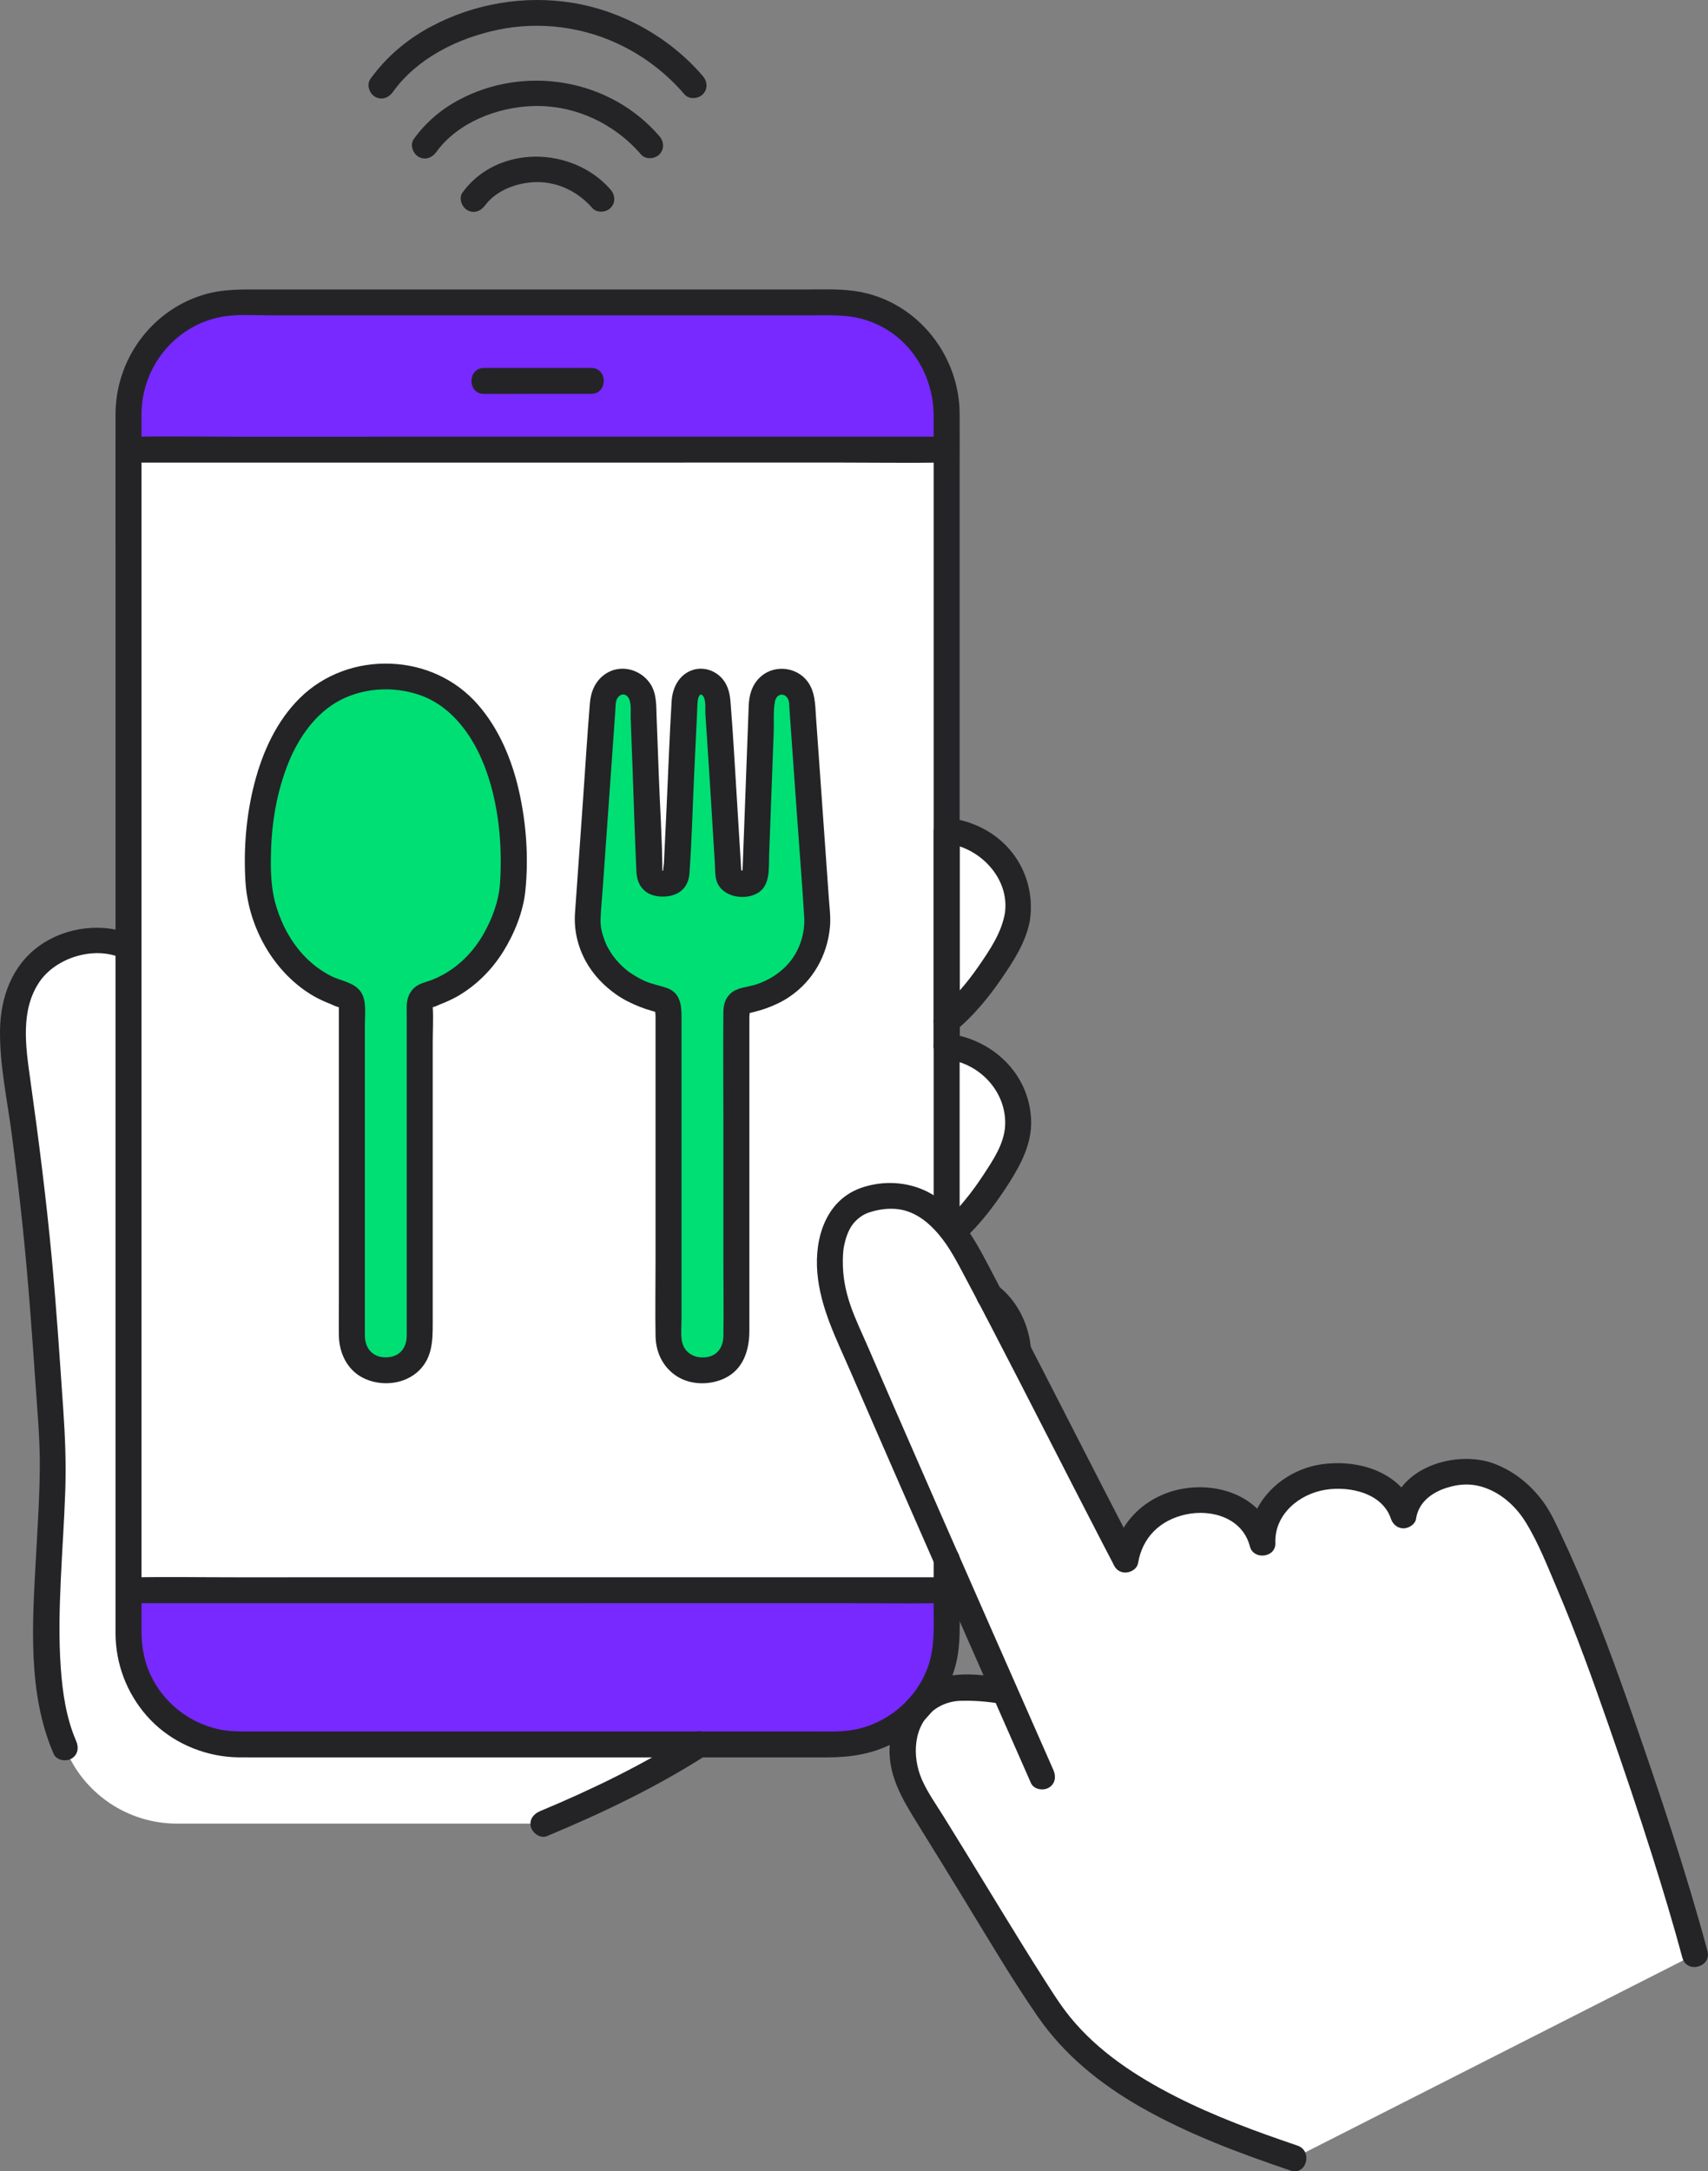
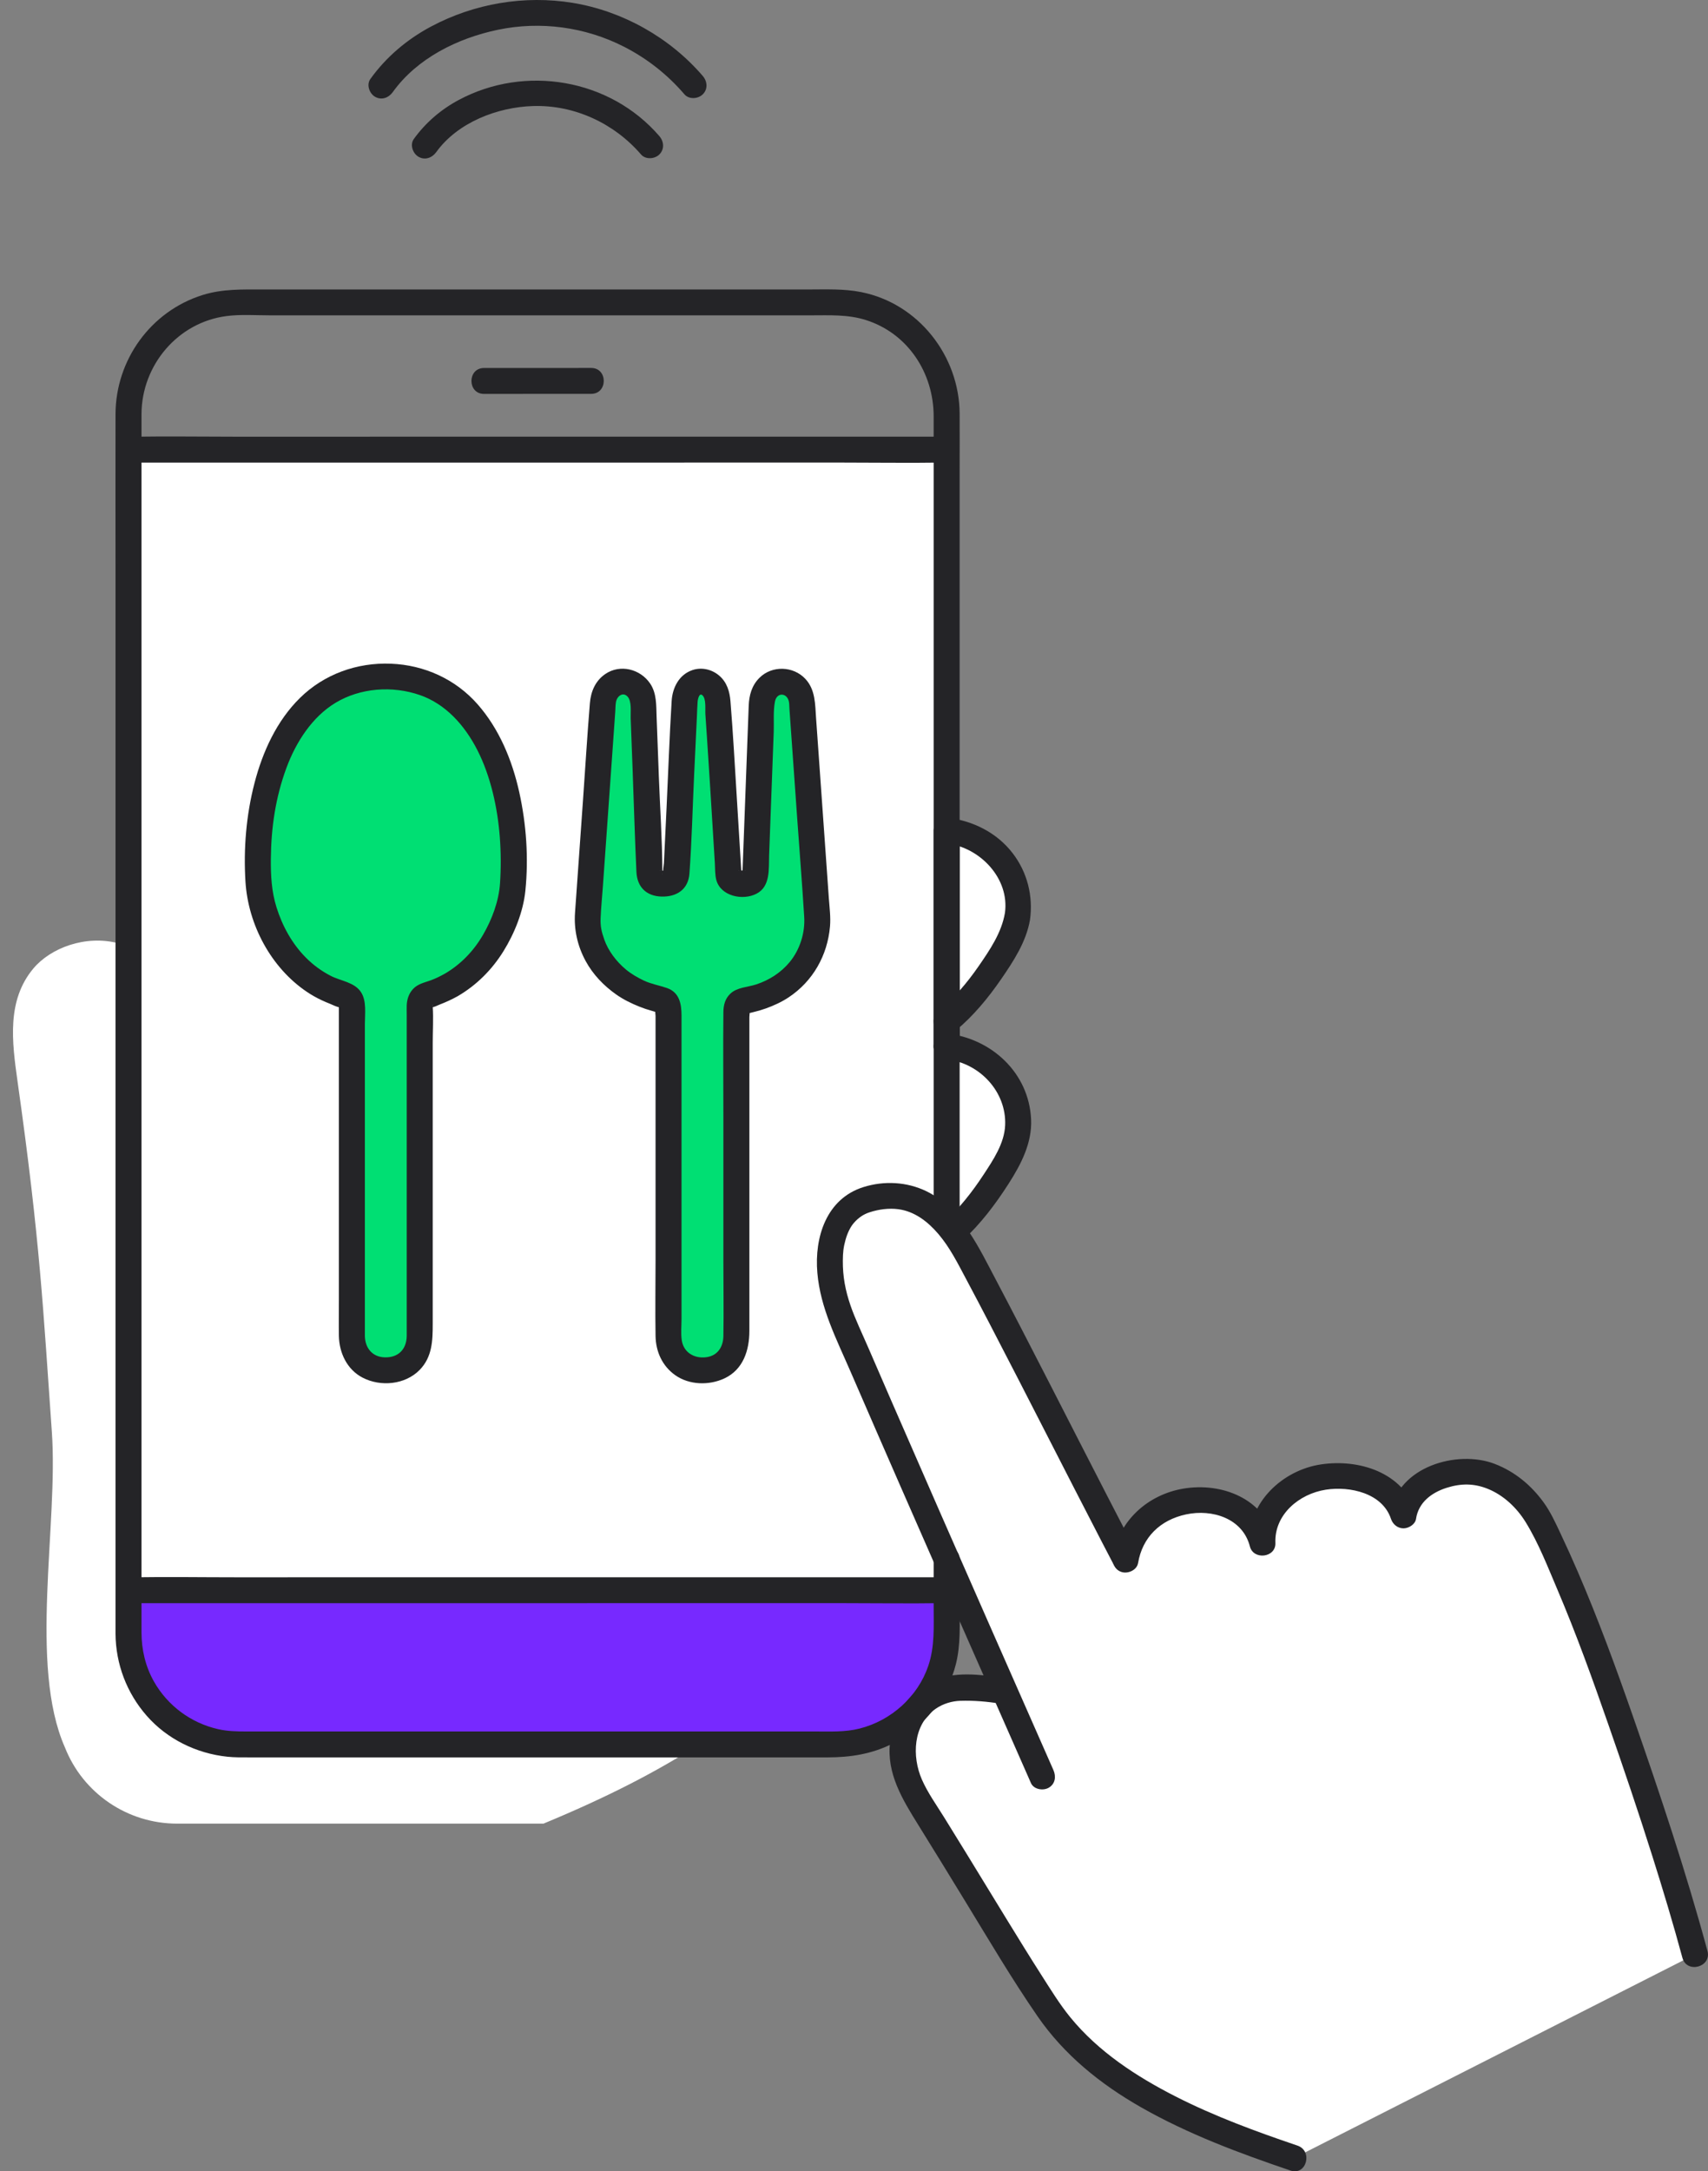
<svg xmlns="http://www.w3.org/2000/svg" width="85" height="108" viewBox="0 0 85 108" fill="none">
  <rect x="0" y="0" width="85" height="108" fill="#808080" stroke="none" />
  <g clip-path="url(#clip0_429_4404)">
    <path d="M48.387 49.529C48.872 48.957 49.307 48.337 49.707 47.706C50.124 47.046 50.518 46.346 50.636 45.575C50.83 44.309 50.224 42.909 49.202 42.144C47.939 41.2 46.361 41.015 44.937 41.721C43.914 42.227 43.094 43.063 42.362 43.937C41.715 44.711 41.115 45.536 40.71 46.458C40.304 47.381 40.102 48.412 40.27 49.406C40.439 50.399 41.009 51.345 41.884 51.85C42.523 52.219 43.292 52.337 44.026 52.252C44.761 52.168 45.464 51.89 46.1 51.515C46.978 50.999 47.728 50.307 48.387 49.529L48.387 49.529Z" fill="white" />
    <path d="M48.387 60.265C48.872 59.693 49.307 59.073 49.707 58.441C50.124 57.782 50.518 57.082 50.636 56.311C50.83 55.045 50.224 53.645 49.202 52.88C47.939 51.935 46.361 51.751 44.937 52.456C43.914 52.963 43.094 53.798 42.362 54.673C41.715 55.446 41.115 56.271 40.71 57.194C40.304 58.117 40.102 59.148 40.27 60.141C40.439 61.135 41.009 62.081 41.884 62.586C42.523 62.955 43.292 63.073 44.026 62.988C44.761 62.904 45.464 62.625 46.1 62.251C46.978 61.734 47.728 61.043 48.387 60.265L48.387 60.265Z" fill="white" />
    <path d="M21.205 62.281C14.993 56.502 9.773 51.645 9.773 51.645C9.212 49.674 7.594 47.361 5.882 46.916C4.253 46.492 2.518 47.149 1.662 48.17C0.335 49.754 0.59 51.788 0.874 53.796C1.998 61.732 2.15 65.155 2.58 71.217C2.907 75.83 1.424 82.827 3.231 86.916C4.132 89.203 6.346 90.706 8.812 90.706C17.034 90.706 27.047 90.706 27.047 90.706C33.417 88.067 37.204 85.513 41.609 81.264C41.609 81.264 30.335 70.775 21.205 62.281Z" fill="white" />
    <path d="M45.963 22.363C39.49 22.363 7.258 22.366 6.514 22.366H6.396C6.396 31.203 6.396 69.53 6.396 79.098C6.473 79.097 6.514 79.097 6.514 79.097C7.331 79.097 46.175 79.094 47.073 79.094H47.112C47.113 69.522 47.113 31.194 47.112 22.363H47.073C46.992 22.363 46.604 22.363 45.963 22.363Z" fill="white" />
    <path d="M84.352 97.211C83.808 95.199 82.746 91.603 81.07 86.77C79.923 83.462 78.605 79.636 76.745 75.856C75.788 73.912 74.026 73.068 72.683 73.204C71.434 73.329 70.014 74.052 69.847 75.376C69.355 73.806 67.445 73.154 65.67 73.5C63.894 73.847 62.744 75.311 62.825 76.746C62.481 75.297 61.003 74.462 59.421 74.617C57.401 74.816 56.258 76.052 56.016 77.564C54.005 73.731 50.107 65.989 48.235 62.544C47.135 60.521 45.72 59.007 43.3 59.621C40.723 60.275 41.102 63.751 41.873 65.546C44.091 70.712 47.714 78.949 49.996 84.125C49.972 84.121 49.96 84.119 49.96 84.119C49.056 83.971 48.546 83.931 47.733 83.955C47.034 83.975 46.001 84.305 45.406 85.33C44.57 86.769 44.871 88.23 45.755 89.641C48.646 94.254 50.96 98.236 52.411 100.274C55.028 103.949 60.341 105.967 64.397 107.341" fill="white" />
    <path d="M6.396 81.269C6.396 84.306 8.867 86.768 11.915 86.768H41.593C44.642 86.768 47.113 84.306 47.113 81.269V79.095C35.038 79.095 18.45 79.096 6.396 79.097L6.396 81.269Z" fill="#7729FF" />
-     <path d="M47.113 20.541C47.113 17.504 44.642 15.042 41.593 15.042H11.915C8.867 15.042 6.396 17.504 6.396 20.541V22.365C18.45 22.364 35.037 22.364 47.112 22.363V20.541H47.113Z" fill="#7729FF" />
    <path d="M22.46 48.989C24.13 48.036 25.128 46.282 25.494 44.372C25.929 39.946 24.486 33.651 19.2 33.651C13.914 33.651 12.471 39.946 12.906 44.372C13.233 46.077 14.063 47.658 15.426 48.655C15.929 49.024 16.505 49.313 17.154 49.499C17.368 49.56 17.513 49.757 17.513 49.978C17.513 53.201 17.514 66.457 17.514 66.457C17.514 67.465 18.218 68.16 19.201 68.16C20.223 68.16 20.89 67.459 20.89 66.457V49.978C20.89 49.757 21.036 49.56 21.25 49.498C21.687 49.373 22.09 49.201 22.46 48.989H22.46Z" fill="#00DF73" />
    <path d="M32.137 38.507L32.145 38.709C32.23 40.989 32.323 43.479 32.323 43.479C32.336 43.825 32.59 43.951 32.9 43.951H33.086C33.399 43.951 33.655 43.819 33.663 43.469L34.075 34.813C34.1 34.302 34.456 33.902 34.888 33.902C35.311 33.902 35.663 34.285 35.699 34.785C35.938 38.144 36.254 43.469 36.254 43.469C36.262 43.819 36.519 43.951 36.831 43.951H37.017C37.327 43.951 37.581 43.825 37.594 43.479L37.911 35.002C37.911 34.394 38.351 33.902 38.894 33.902H38.931C39.442 33.902 39.868 34.341 39.91 34.912L40.676 45.712C40.676 47.361 39.707 49.308 37.001 49.786C36.795 49.822 36.647 50.004 36.647 50.212C36.647 52.504 36.647 66.457 36.647 66.457C36.647 67.459 35.98 68.16 34.959 68.16C33.975 68.16 33.271 67.466 33.271 66.457C33.271 66.457 33.271 52.357 33.271 50.158C33.271 49.956 33.131 49.779 32.932 49.736C30.394 49.184 29.241 47.309 29.241 45.712L30.007 34.912C30.049 34.341 30.475 33.902 30.987 33.902H31.024C31.566 33.902 32.006 34.394 32.006 35.002L32.137 38.508V38.507Z" fill="#00DF73" />
-     <path d="M48.793 64.901C48.99 65.057 49.169 65.231 49.329 65.424C49.341 65.438 49.402 65.517 49.347 65.442C49.284 65.359 49.369 65.474 49.375 65.481C49.409 65.528 49.442 65.575 49.474 65.623C49.546 65.732 49.612 65.845 49.673 65.96C49.7 66.012 49.726 66.064 49.751 66.117C49.76 66.137 49.809 66.255 49.771 66.159C49.737 66.07 49.774 66.165 49.781 66.183C49.826 66.297 49.866 66.414 49.901 66.533C49.937 66.658 49.967 66.785 49.99 66.913C49.995 66.941 50 66.97 50.004 66.998C50.023 67.105 49.996 66.956 49.999 66.955C50 66.955 50.017 67.15 50.018 67.17C50.039 67.505 50.3 67.83 50.664 67.814C50.997 67.799 51.334 67.53 51.311 67.17C51.235 65.959 50.671 64.751 49.707 63.99C49.568 63.88 49.436 63.801 49.25 63.801C49.091 63.801 48.902 63.871 48.793 63.99C48.578 64.223 48.51 64.678 48.793 64.901Z" fill="#242427" />
    <path d="M50.012 45.405C49.845 46.393 49.261 47.248 48.701 48.059C48.117 48.906 47.446 49.685 46.654 50.346L47.758 50.801V41.311L47.112 41.955C48.765 42.142 50.247 43.686 50.012 45.405C49.965 45.749 50.095 46.096 50.464 46.197C50.765 46.28 51.211 46.094 51.259 45.747C51.42 44.566 51.128 43.392 50.397 42.44C49.603 41.405 48.397 40.812 47.111 40.667C46.764 40.628 46.465 40.994 46.465 41.311V50.801C46.465 51.397 47.154 51.602 47.569 51.257C48.444 50.526 49.173 49.644 49.818 48.709C50.436 47.813 51.074 46.839 51.259 45.747C51.316 45.404 51.168 45.054 50.807 44.955C50.497 44.87 50.07 45.06 50.012 45.405Z" fill="#242427" />
    <path d="M47.111 52.691C48.753 52.876 50.092 54.302 50.022 55.967C49.983 56.875 49.428 57.695 48.945 58.431C48.377 59.297 47.738 60.107 46.972 60.807C46.358 61.369 47.274 62.279 47.886 61.718C48.791 60.89 49.538 59.901 50.197 58.872C50.814 57.908 51.369 56.848 51.313 55.67C51.204 53.366 49.354 51.656 47.111 51.403C46.764 51.363 46.465 51.727 46.465 52.047C46.465 52.427 46.763 52.651 47.111 52.691Z" fill="#242427" />
-     <path d="M3.789 86.592C3.295 85.457 3.11 84.178 3.024 82.95C2.921 81.495 2.959 80.034 3.025 78.579C3.092 77.116 3.196 75.654 3.247 74.189C3.295 72.83 3.244 71.489 3.15 70.133C2.978 67.649 2.816 65.164 2.586 62.685C2.305 59.655 1.921 56.638 1.497 53.625C1.276 52.05 1.013 50.25 1.956 48.849C2.786 47.617 4.702 47.041 6.071 47.662C6.388 47.806 6.766 47.752 6.955 47.431C7.118 47.154 7.043 46.694 6.723 46.55C5.199 45.858 3.306 46.075 1.948 47.051C0.589 48.028 0.022 49.623 0.001 51.246C-0.021 52.965 0.36 54.701 0.583 56.401C0.785 57.951 0.972 59.503 1.133 61.058C1.401 63.642 1.588 66.233 1.766 68.824C1.86 70.192 1.988 71.559 1.981 72.93C1.973 74.446 1.869 75.961 1.788 77.474C1.614 80.69 1.355 84.215 2.672 87.242C2.811 87.561 3.281 87.634 3.557 87.473C3.888 87.28 3.929 86.912 3.789 86.592L3.789 86.592Z" fill="#242427" />
-     <path d="M34.465 86.211C32.065 87.742 29.501 88.993 26.874 90.086C26.552 90.22 26.321 90.512 26.422 90.878C26.506 91.181 26.894 91.463 27.218 91.328C29.949 90.191 32.621 88.916 35.117 87.323C35.816 86.877 35.168 85.762 34.465 86.211L34.465 86.211Z" fill="#242427" />
    <path d="M24.087 19.593C25.865 19.593 27.643 19.59 29.422 19.59C30.254 19.59 30.255 18.302 29.422 18.302C27.643 18.302 25.865 18.304 24.087 18.304C23.254 18.304 23.253 19.593 24.087 19.593Z" fill="#242427" />
    <path d="M47.758 52.047V50.801C47.758 50.636 47.686 50.463 47.569 50.346C47.456 50.234 47.273 50.15 47.111 50.157C46.944 50.165 46.771 50.219 46.654 50.346C46.538 50.472 46.465 50.627 46.465 50.801V52.047C46.465 52.212 46.537 52.385 46.654 52.502C46.766 52.614 46.95 52.698 47.111 52.691C47.279 52.683 47.452 52.628 47.569 52.502C47.685 52.376 47.758 52.221 47.758 52.047Z" fill="#242427" />
    <path d="M47.757 60.831C47.757 57.896 47.757 54.962 47.757 52.027C47.757 49.092 47.757 45.487 47.757 42.217C47.757 40.078 47.757 37.938 47.757 35.799V23.432C47.757 22.477 47.764 21.522 47.757 20.567C47.739 17.703 45.709 15.094 42.853 14.528C41.986 14.356 41.097 14.398 40.218 14.398H35.934C31.697 14.398 27.46 14.398 23.224 14.398C19.844 14.398 16.464 14.398 13.084 14.398C12.072 14.398 11.072 14.365 10.089 14.672C7.497 15.481 5.757 17.907 5.749 20.598C5.742 23.214 5.749 25.83 5.749 28.446C5.749 32.709 5.749 36.972 5.749 41.235C5.749 43.208 5.749 45.182 5.749 47.156C5.749 49.352 5.749 51.548 5.749 53.745C5.749 57.94 5.749 62.136 5.749 66.332C5.749 70.141 5.749 73.951 5.749 77.76V80.808C5.749 80.961 5.748 81.113 5.749 81.266C5.761 82.769 6.306 84.205 7.298 85.338C8.319 86.504 9.775 87.216 11.312 87.378C11.671 87.416 12.031 87.411 12.391 87.411H41.191C42.319 87.411 43.398 87.244 44.416 86.727C45.978 85.935 47.16 84.441 47.577 82.747C47.811 81.797 47.757 80.811 47.757 79.84V77.566C47.757 76.737 46.464 76.736 46.464 77.566V79.909C46.464 80.904 46.523 81.895 46.199 82.853C45.678 84.392 44.352 85.579 42.78 85.977C42.052 86.161 41.301 86.122 40.557 86.122C38.116 86.122 35.675 86.122 33.233 86.122C29.449 86.122 25.665 86.122 21.881 86.122H12.245C11.777 86.122 11.315 86.112 10.854 86.007C9.503 85.701 8.34 84.84 7.66 83.636C7.236 82.886 7.044 82.053 7.042 81.196C7.042 80.954 7.042 80.713 7.042 80.471C7.042 77.577 7.042 74.683 7.042 71.788C7.042 68.894 7.042 63.212 7.042 58.924V45.506C7.042 41.886 7.042 38.266 7.042 34.646C7.042 30.787 7.042 26.928 7.042 23.069C7.042 22.245 7.04 21.421 7.042 20.598C7.049 18.172 8.838 16.03 11.288 15.719C11.989 15.63 12.734 15.685 13.439 15.685C14.875 15.685 16.311 15.685 17.747 15.685C21.949 15.685 26.151 15.685 30.353 15.685C33.689 15.685 37.025 15.685 40.361 15.685C41.276 15.685 42.187 15.635 43.074 15.913C45.184 16.574 46.464 18.553 46.464 20.708C46.464 23.863 46.464 27.019 46.464 30.174V40.69C46.464 43.35 46.464 46.011 46.464 48.672V60.83C46.464 61.659 47.757 61.66 47.757 60.83L47.757 60.831Z" fill="#242427" />
    <path d="M6.513 79.741C7.933 79.741 9.352 79.741 10.772 79.741C13.959 79.741 17.145 79.741 20.332 79.741C24.156 79.741 27.98 79.74 31.805 79.74C35.138 79.74 38.471 79.739 41.804 79.739C43.516 79.739 45.229 79.765 46.941 79.739C46.985 79.738 47.029 79.739 47.072 79.739C47.904 79.739 47.906 78.451 47.072 78.451C45.64 78.451 44.208 78.451 42.776 78.451C39.583 78.451 36.39 78.451 33.197 78.451C29.372 78.451 25.547 78.452 21.722 78.452C18.395 78.452 15.068 78.453 11.741 78.453C10.041 78.453 8.338 78.426 6.639 78.453C6.597 78.454 6.555 78.453 6.513 78.453C5.681 78.453 5.68 79.741 6.513 79.741Z" fill="#242427" />
    <path d="M6.513 23.01C7.933 23.01 9.352 23.01 10.772 23.009C13.959 23.009 17.145 23.009 20.332 23.009C24.156 23.009 27.98 23.008 31.805 23.008C35.138 23.008 38.471 23.007 41.804 23.007C43.516 23.007 45.229 23.033 46.941 23.007C46.985 23.006 47.029 23.007 47.072 23.007C47.904 23.007 47.906 21.719 47.072 21.719C45.64 21.719 44.208 21.719 42.776 21.719C39.583 21.719 36.39 21.72 33.197 21.72C29.372 21.72 25.547 21.72 21.722 21.72C18.395 21.72 15.068 21.721 11.741 21.721C10.041 21.721 8.338 21.695 6.639 21.721C6.597 21.722 6.555 21.721 6.513 21.721C5.681 21.721 5.68 23.01 6.513 23.01Z" fill="#242427" />
    <path d="M52.423 88.039C51.341 85.582 50.256 83.126 49.174 80.668C47.559 76.998 45.947 73.326 44.346 69.649C43.974 68.792 43.602 67.935 43.231 67.078C42.914 66.345 42.554 65.6 42.325 64.93C42.065 64.172 41.939 63.484 41.944 62.709C41.948 62.296 41.972 62.045 42.081 61.657C42.167 61.349 42.313 61.033 42.495 60.826C42.72 60.57 42.966 60.399 43.278 60.298C43.732 60.151 44.229 60.083 44.705 60.145C45.514 60.251 46.174 60.762 46.701 61.38C47.272 62.049 47.67 62.85 48.081 63.622C48.482 64.372 48.876 65.126 49.269 65.88C51.149 69.491 52.984 73.125 54.858 76.739C55.039 77.088 55.221 77.437 55.403 77.785C55.788 78.521 56.905 77.87 56.52 77.135C54.609 73.486 52.757 69.807 50.863 66.15C50.426 65.305 49.987 64.462 49.543 63.621C49.133 62.846 48.742 62.052 48.256 61.321C47.706 60.493 47.011 59.69 46.099 59.249C45.127 58.78 44.002 58.721 42.972 59.044C41.121 59.623 40.525 61.545 40.676 63.307C40.826 65.067 41.636 66.624 42.328 68.223C43.975 72.023 45.639 75.817 47.305 79.608C48.563 82.469 49.824 85.327 51.085 88.186C51.159 88.354 51.232 88.521 51.306 88.689C51.447 89.008 51.914 89.082 52.191 88.92C52.521 88.728 52.564 88.359 52.423 88.039H52.423Z" fill="#242427" />
    <path d="M50.131 83.498C48.996 83.315 47.692 83.111 46.588 83.54C45.27 84.053 44.457 85.283 44.294 86.662C44.112 88.202 44.909 89.501 45.688 90.753C46.474 92.015 47.25 93.283 48.025 94.551C49.202 96.475 50.35 98.427 51.632 100.285C52.959 102.209 54.761 103.662 56.785 104.815C59.128 106.151 61.676 107.098 64.224 107.962C65.014 108.23 65.353 106.986 64.568 106.72C62.503 106.02 60.45 105.267 58.504 104.277C56.559 103.287 54.662 102.052 53.265 100.34C52.734 99.689 52.288 98.96 51.837 98.255C51.255 97.346 50.689 96.427 50.125 95.508C49.453 94.412 48.785 93.314 48.112 92.219C47.735 91.605 47.358 90.993 46.978 90.381C46.6 89.773 46.17 89.175 45.881 88.519C45.375 87.368 45.431 85.788 46.555 85C46.945 84.726 47.4 84.61 47.79 84.597C48.463 84.576 49.124 84.633 49.788 84.74C50.132 84.796 50.483 84.651 50.583 84.29C50.668 83.983 50.478 83.554 50.131 83.498V83.498Z" fill="#242427" />
    <path d="M56.637 77.747C56.852 76.466 57.734 75.6 59.031 75.324C60.328 75.049 61.844 75.522 62.201 76.917C62.379 77.612 63.501 77.48 63.471 76.746C63.414 75.337 64.647 74.302 65.984 74.096C67.179 73.912 68.795 74.263 69.223 75.547C69.313 75.817 69.551 76.019 69.846 76.019C70.106 76.019 70.429 75.822 70.47 75.547C70.591 74.733 71.237 74.243 71.992 74.003C72.72 73.772 73.372 73.782 74.047 74.056C74.828 74.373 75.484 74.995 75.925 75.71C76.569 76.754 77.03 77.949 77.51 79.075C78.447 81.275 79.257 83.527 80.044 85.785C80.8 87.955 81.539 90.13 82.23 92.321C82.76 93.999 83.268 95.684 83.727 97.382C83.943 98.182 85.191 97.842 84.974 97.04C83.91 93.106 82.613 89.236 81.272 85.389C80.426 82.962 79.543 80.549 78.525 78.189C78.251 77.554 77.968 76.924 77.672 76.299C77.416 75.756 77.168 75.204 76.812 74.717C76.19 73.864 75.382 73.198 74.392 72.815C72.512 72.087 69.555 72.972 69.222 75.204H70.47C69.813 73.235 67.636 72.555 65.735 72.839C63.834 73.123 62.097 74.73 62.178 76.745L63.448 76.574C62.927 74.545 60.81 73.718 58.885 74.044C57.129 74.342 55.688 75.628 55.389 77.404C55.331 77.747 55.48 78.098 55.841 78.197C56.15 78.281 56.578 78.092 56.636 77.747L56.637 77.747Z" fill="#242427" />
    <path d="M22.785 49.545C23.715 49.003 24.483 48.233 25.049 47.322C25.602 46.433 26.041 45.347 26.146 44.3C26.31 42.676 26.194 40.995 25.841 39.402C25.49 37.819 24.848 36.257 23.765 35.027C22.666 33.779 21.114 33.077 19.454 33.012C17.77 32.945 16.132 33.531 14.928 34.715C13.772 35.851 13.07 37.392 12.668 38.94C12.253 40.534 12.113 42.217 12.216 43.86C12.352 45.996 13.484 48.133 15.278 49.338C15.511 49.495 15.756 49.632 16.01 49.751C16.147 49.815 16.286 49.874 16.427 49.93C16.558 49.982 16.783 50.105 16.924 50.103C17.075 50.101 16.873 50.01 16.872 50.01C16.831 50.006 16.89 49.956 16.865 50.011C16.852 50.04 16.865 50.118 16.865 50.149C16.865 50.252 16.865 50.355 16.865 50.457C16.865 50.97 16.865 51.483 16.865 51.996C16.865 53.398 16.865 54.801 16.865 56.204C16.865 59.037 16.865 61.869 16.865 64.701C16.865 65.282 16.855 65.865 16.865 66.446C16.88 67.29 17.27 68.122 18.046 68.524C18.945 68.989 20.161 68.877 20.884 68.139C21.516 67.495 21.535 66.668 21.535 65.838V63.214C21.535 60.574 21.535 57.934 21.535 55.295C21.535 54.155 21.535 53.016 21.535 51.876C21.535 51.278 21.572 50.666 21.535 50.069C21.534 50.057 21.544 49.989 21.535 49.98C21.612 50.052 21.282 50.099 21.479 50.102C21.603 50.104 21.77 50.008 21.883 49.965C22.194 49.846 22.495 49.707 22.785 49.546C23.511 49.141 22.86 48.028 22.132 48.433C21.904 48.56 21.672 48.676 21.426 48.764C21.118 48.875 20.792 48.938 20.559 49.188C20.348 49.413 20.254 49.697 20.241 50.001C20.235 50.156 20.241 50.312 20.241 50.467V52.822C20.241 55.328 20.241 57.834 20.241 60.34V66.085C20.241 66.208 20.243 66.331 20.241 66.454C20.23 67.113 19.824 67.53 19.154 67.514C18.534 67.5 18.168 67.053 18.158 66.448C18.156 66.289 18.158 66.13 18.158 65.971C18.158 63.664 18.158 61.356 18.158 59.05C18.158 56.347 18.158 53.646 18.158 50.944C18.158 50.437 18.253 49.794 17.969 49.355C17.644 48.85 16.96 48.797 16.459 48.538C15.998 48.3 15.586 47.998 15.221 47.63C14.53 46.935 14.05 46.055 13.759 45.125C13.512 44.333 13.472 43.545 13.479 42.718C13.493 41.17 13.711 39.667 14.253 38.198C14.727 36.915 15.53 35.664 16.694 34.959C17.922 34.216 19.52 34.093 20.904 34.575C22.177 35.019 23.123 36.073 23.752 37.301C24.418 38.603 24.759 40.167 24.872 41.621C24.931 42.39 24.936 43.164 24.884 43.934C24.823 44.826 24.486 45.729 24.036 46.502C23.571 47.3 22.934 47.966 22.133 48.433C21.416 48.852 22.066 49.966 22.786 49.546L22.785 49.545Z" fill="#242427" />
    <path d="M31.49 38.507C31.551 40.127 31.596 41.748 31.672 43.367C31.707 44.114 32.159 44.572 32.919 44.595C33.674 44.617 34.252 44.24 34.31 43.455C34.43 41.821 34.466 40.176 34.544 38.54C34.59 37.572 34.636 36.605 34.682 35.637C34.694 35.395 34.698 35.15 34.717 34.908C34.73 34.746 34.806 34.446 34.956 34.582C35.155 34.761 35.087 35.285 35.104 35.525C35.131 35.913 35.157 36.301 35.183 36.69C35.237 37.51 35.29 38.33 35.342 39.151C35.422 40.411 35.499 41.672 35.575 42.933C35.591 43.199 35.578 43.511 35.648 43.77C35.866 44.577 36.964 44.809 37.65 44.452C38.355 44.086 38.251 43.204 38.276 42.532C38.352 40.489 38.428 38.446 38.505 36.402C38.523 35.919 38.473 35.372 38.566 34.895C38.658 34.418 39.176 34.45 39.263 34.912C39.283 35.022 39.279 35.144 39.287 35.256L39.674 40.712C39.79 42.344 39.921 43.976 40.022 45.609C40.07 46.392 39.812 47.232 39.3 47.852C38.866 48.377 38.283 48.751 37.636 48.964C37.216 49.102 36.684 49.106 36.35 49.421C36.084 49.672 36.003 49.992 36 50.344C35.982 52.113 36 53.883 36 55.652C36 58.03 36 60.408 36 62.786C36 64.009 36.021 65.233 36 66.456C35.99 67.002 35.707 67.434 35.149 67.507C34.541 67.588 34.009 67.26 33.926 66.649C33.879 66.306 33.917 65.934 33.917 65.59C33.917 63.653 33.917 61.715 33.917 59.778C33.917 57.461 33.917 55.145 33.917 52.828C33.917 52.063 33.917 51.298 33.917 50.533C33.917 49.952 33.827 49.363 33.185 49.141C32.805 49.01 32.412 48.947 32.045 48.774C31.728 48.624 31.416 48.445 31.146 48.22C30.668 47.823 30.269 47.286 30.078 46.748C29.933 46.341 29.873 46.069 29.89 45.669C29.912 45.141 29.965 44.613 30.003 44.086C30.152 41.981 30.301 39.876 30.451 37.771L30.619 35.394C30.63 35.241 30.627 35.079 30.652 34.928C30.705 34.615 31.004 34.403 31.232 34.649C31.449 34.882 31.375 35.428 31.386 35.719L31.491 38.508C31.521 39.334 32.815 39.338 32.784 38.508L32.676 35.642C32.655 35.081 32.685 34.486 32.355 33.999C31.866 33.276 30.862 33.017 30.12 33.527C29.625 33.868 29.404 34.395 29.356 34.976C29.222 36.609 29.124 38.245 29.008 39.879L28.616 45.405C28.557 46.238 28.741 47.054 29.14 47.791C29.505 48.468 30.047 49.031 30.674 49.471C31.029 49.719 31.415 49.908 31.815 50.068C32.021 50.151 32.231 50.222 32.446 50.28C32.478 50.289 32.746 50.376 32.76 50.357C32.717 50.415 32.668 50.109 32.624 50.19C32.586 50.26 32.624 50.453 32.624 50.534C32.624 50.684 32.624 50.835 32.624 50.986C32.624 51.381 32.624 51.777 32.624 52.172C32.624 53.239 32.624 54.306 32.624 55.373C32.624 57.798 32.624 60.223 32.624 62.648C32.624 63.916 32.602 65.186 32.624 66.454C32.637 67.229 32.958 67.943 33.6 68.398C34.302 68.896 35.291 68.918 36.055 68.559C36.99 68.119 37.293 67.156 37.293 66.202C37.293 64.505 37.293 62.809 37.293 61.112C37.293 58.668 37.293 56.224 37.293 53.78C37.293 52.871 37.293 51.962 37.293 51.053C37.293 50.898 37.293 50.744 37.293 50.589C37.293 50.501 37.327 50.327 37.293 50.246C37.254 50.156 37.201 50.452 37.172 50.407C37.184 50.425 37.457 50.35 37.489 50.343C37.702 50.293 37.913 50.232 38.118 50.158C38.511 50.016 38.895 49.841 39.244 49.61C40.458 48.805 41.181 47.518 41.306 46.079C41.346 45.613 41.281 45.141 41.248 44.677C41.1 42.59 40.952 40.503 40.804 38.415L40.612 35.712C40.564 35.029 40.583 34.308 40.081 33.769C39.483 33.127 38.43 33.088 37.8 33.709C37.413 34.091 37.279 34.58 37.26 35.107C37.233 35.818 37.207 36.529 37.18 37.239C37.106 39.214 37.032 41.19 36.959 43.164C36.956 43.246 36.937 43.343 36.949 43.424C36.95 43.431 36.942 43.47 36.947 43.474C36.912 43.447 37.078 43.261 37.099 43.304C37.095 43.295 36.806 43.299 36.788 43.305C36.73 43.326 36.773 43.265 36.827 43.344C36.836 43.358 36.92 43.45 36.9 43.465C36.918 43.451 36.887 43.257 36.886 43.234C36.816 42.075 36.745 40.916 36.673 39.758C36.571 38.129 36.484 36.496 36.351 34.869C36.312 34.393 36.177 33.94 35.802 33.614C35.439 33.298 34.931 33.173 34.467 33.327C33.795 33.551 33.466 34.201 33.425 34.868C33.316 36.644 33.256 38.425 33.171 40.202L33.041 42.929C33.038 42.99 32.968 43.418 33.016 43.461C32.979 43.428 33.152 43.315 33.153 43.299C33.152 43.319 32.966 43.298 32.909 43.307C32.796 43.324 32.853 43.283 32.855 43.308C32.856 43.319 33.013 43.451 32.969 43.477C32.978 43.471 32.964 43.362 32.964 43.351C32.956 41.739 32.843 40.119 32.783 38.508C32.752 37.682 31.459 37.678 31.49 38.508L31.49 38.507Z" fill="#242427" />
    <path d="M19.547 4.581C20.756 2.895 22.775 1.901 24.769 1.483C26.89 1.037 29.125 1.339 31.054 2.324C32.208 2.914 33.219 3.71 34.061 4.691C34.288 4.956 34.742 4.924 34.975 4.691C35.238 4.429 35.203 4.046 34.975 3.78C33.336 1.871 30.988 0.549 28.498 0.142C26.1 -0.249 23.603 0.175 21.459 1.316C20.263 1.953 19.22 2.83 18.431 3.93C18.228 4.214 18.381 4.648 18.663 4.812C18.988 5.001 19.344 4.865 19.547 4.581Z" fill="#242427" />
    <path d="M21.71 7.566C22.776 6.087 24.757 5.327 26.535 5.274C28.592 5.213 30.567 6.135 31.9 7.682C32.128 7.946 32.581 7.915 32.814 7.682C33.077 7.42 33.042 7.036 32.814 6.771C30.354 3.917 26.134 3.204 22.828 4.973C21.942 5.447 21.18 6.102 20.593 6.915C20.389 7.198 20.544 7.633 20.825 7.797C21.151 7.986 21.505 7.849 21.71 7.566Z" fill="#242427" />
-     <path d="M24.137 10.22C24.697 9.454 25.761 9.074 26.683 9.058C27.765 9.041 28.769 9.535 29.472 10.342C29.701 10.605 30.151 10.576 30.386 10.342C30.648 10.081 30.616 9.695 30.386 9.431C28.5 7.265 24.768 7.182 23.021 9.57C22.815 9.851 22.973 10.288 23.253 10.451C23.58 10.642 23.931 10.502 24.137 10.22Z" fill="#242427" />
  </g>
  <defs>
    <clipPath id="clip0_429_4404">
      <rect width="85" height="108" fill="white" />
    </clipPath>
  </defs>
</svg>